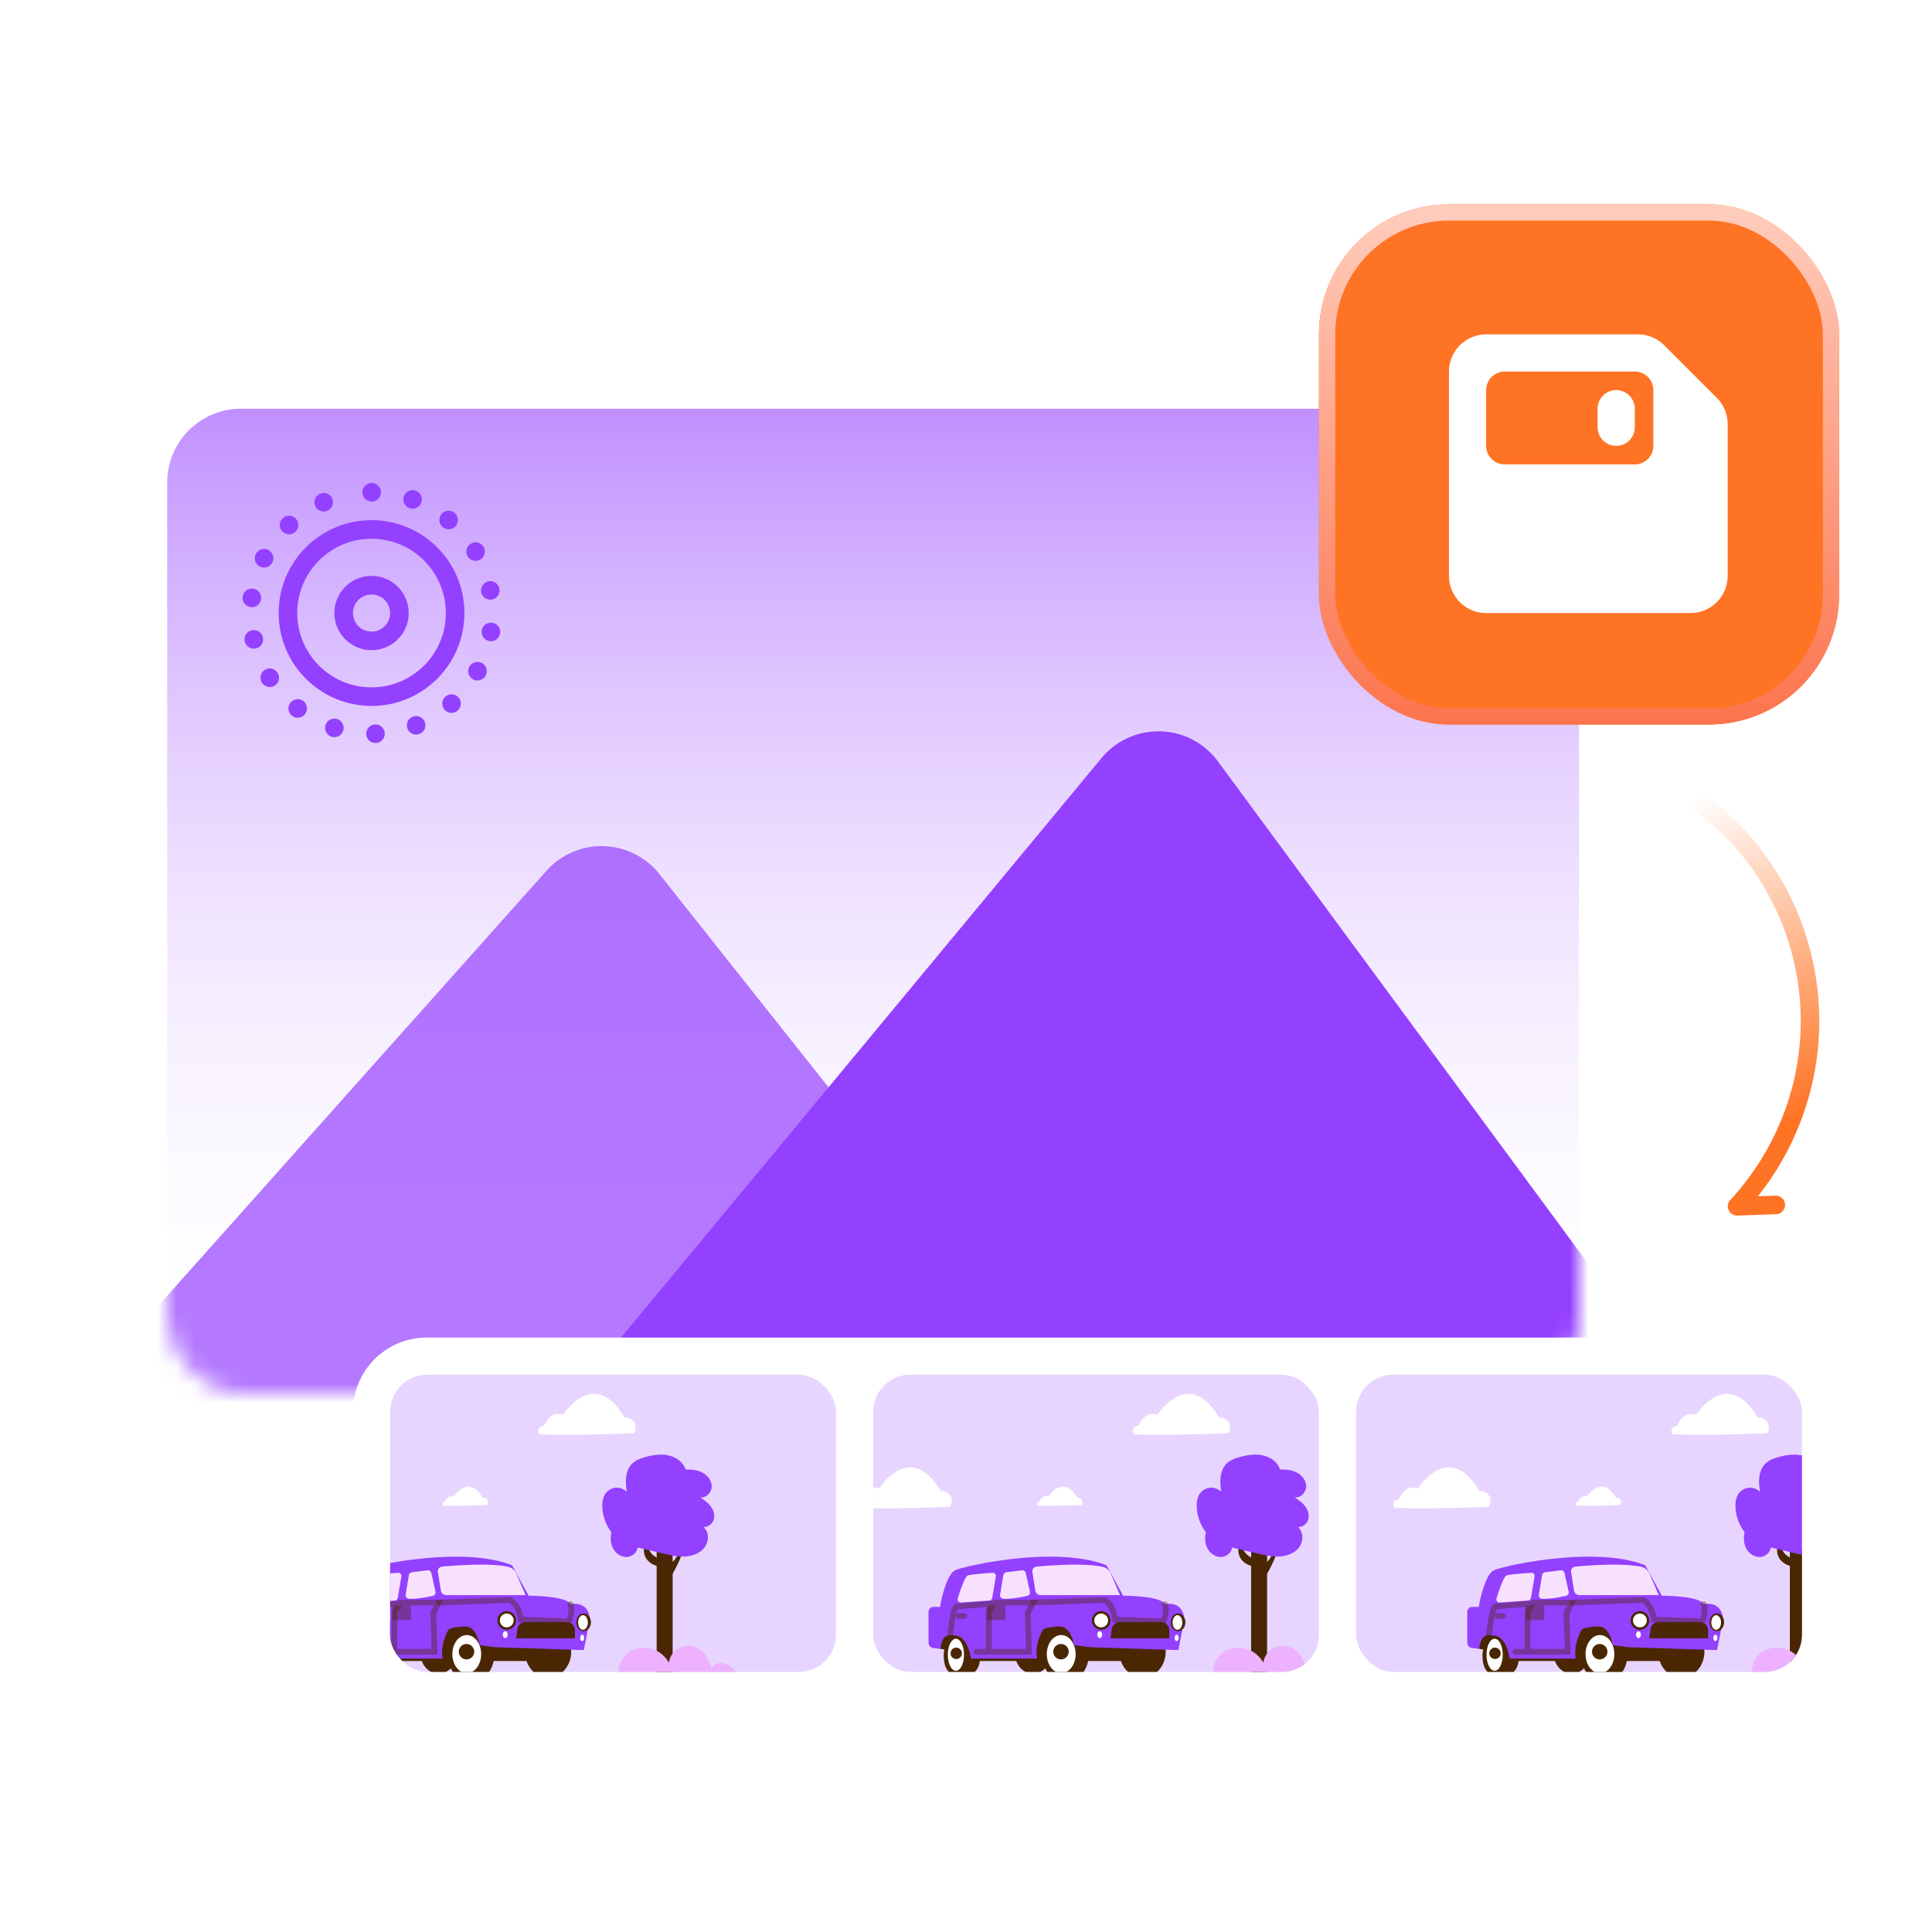
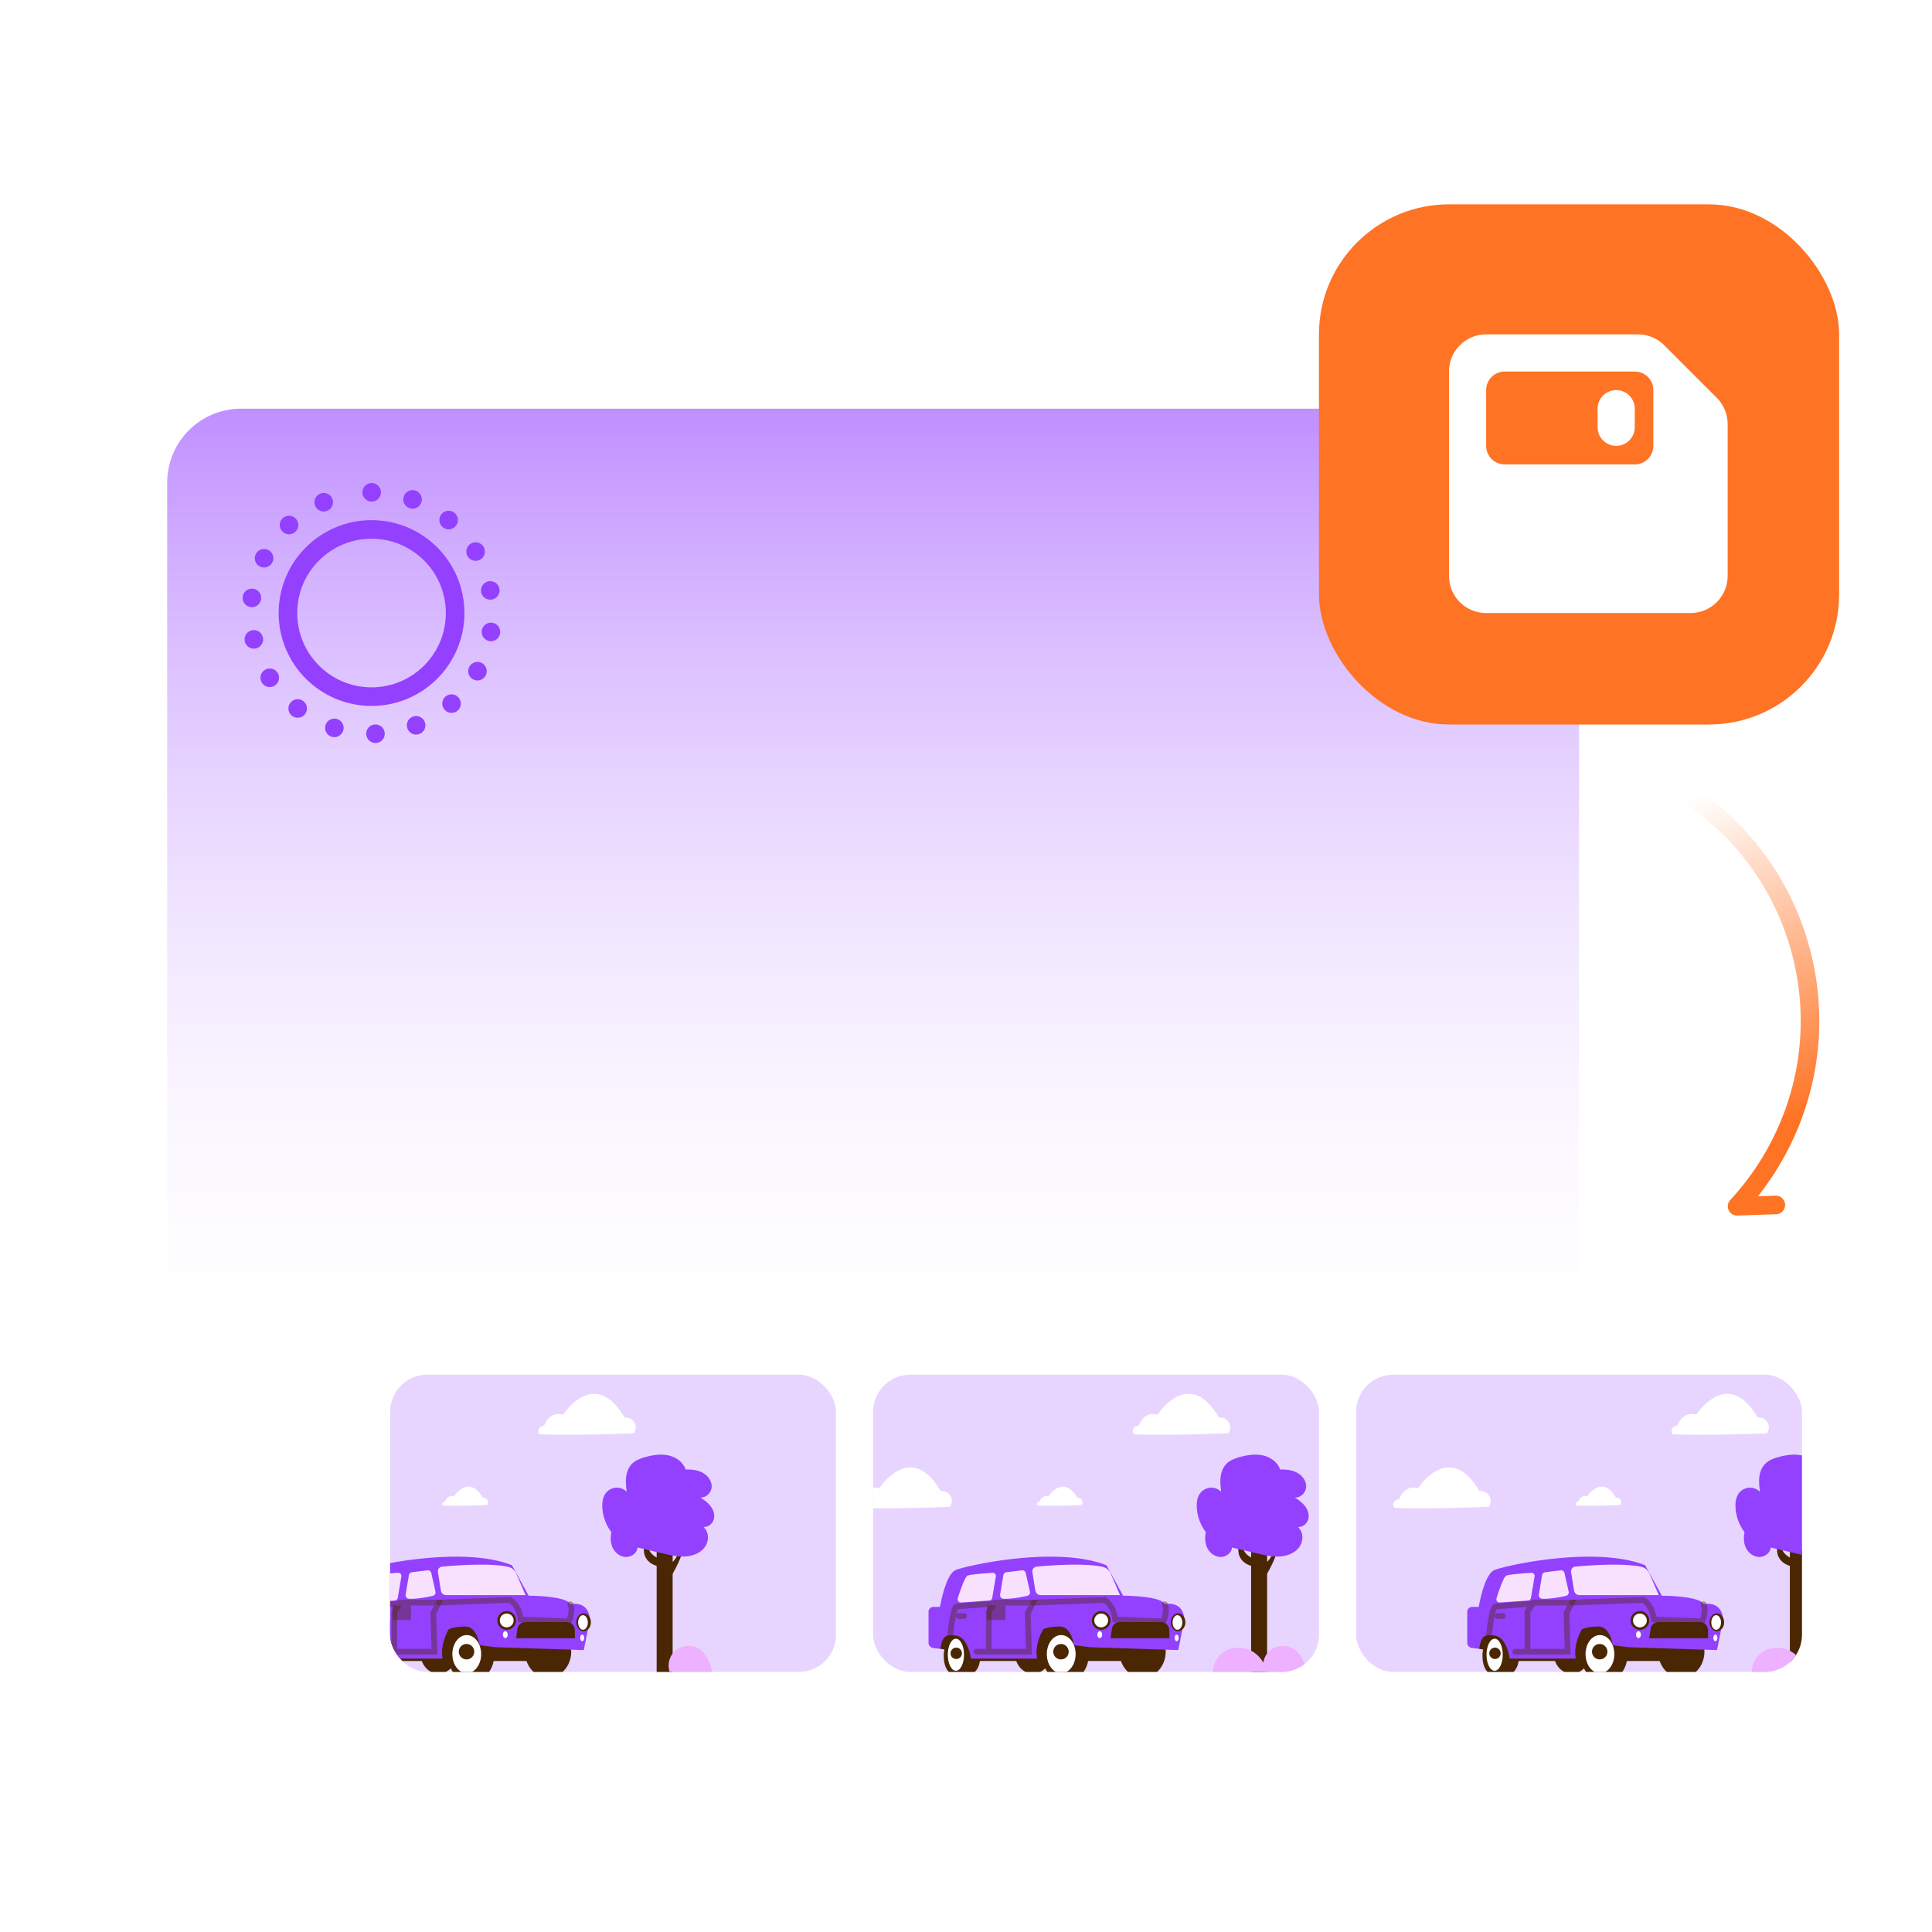
<svg xmlns="http://www.w3.org/2000/svg" width="104" height="104" fill="none">
  <rect width="82" height="59" x="6" y="19" fill="#fff" rx="5" />
  <rect width="76" height="53" x="9" y="22" fill="url(#a)" rx="3.976" />
  <mask id="b" width="76" height="53" x="9" y="22" maskUnits="userSpaceOnUse" style="mask-type:alpha">
-     <rect width="76" height="53" x="9" y="22" fill="#D9D9D9" rx="4" />
-   </mask>
+     </mask>
  <g mask="url(#b)">
    <g filter="url(#c)" opacity=".7">
      <path fill="#9440FF" d="M60.157 78.14H1.515l27.9-31.264a3.976 3.976 0 0 1 6.081.176z" />
    </g>
    <g filter="url(#d)">
      <path fill="#9440FF" d="M89.996 78.14H28.34l30.958-37.335a3.976 3.976 0 0 1 6.261.178l25.636 34.781c.725.985.023 2.376-1.2 2.376" />
    </g>
  </g>
  <circle cx="20" cy="33" r="4.5" stroke="#9440FF" />
-   <circle cx="20" cy="33" r="1.5" stroke="#9440FF" />
  <circle cx="20.007" cy="26.5" r=".5" fill="#9440FF" />
  <circle cx="22.209" cy="26.884" r=".5" fill="#9440FF" transform="rotate(19.8 22.21 26.884)" />
  <circle cx="24.151" cy="27.992" r=".5" fill="#9440FF" transform="rotate(39.6 24.15 27.992)" />
  <circle cx="25.602" cy="29.691" r=".5" fill="#9440FF" transform="rotate(59.4 25.602 29.691)" />
  <circle cx="26.392" cy="31.782" r=".5" fill="#9440FF" transform="rotate(79.2 26.392 31.782)" />
  <circle cx="26.427" cy="34.017" r=".5" fill="#9440FF" transform="rotate(99 26.427 34.017)" />
  <circle cx="25.703" cy="36.131" r=".5" fill="#9440FF" transform="rotate(118.8 25.703 36.131)" />
  <circle cx="24.306" cy="37.876" r=".5" fill="#9440FF" transform="rotate(138.6 24.306 37.876)" />
  <circle cx="22.4" cy="39.044" r=".5" fill="#9440FF" transform="rotate(158.4 22.4 39.044)" />
  <circle cx="20.212" cy="39.497" r=".5" fill="#9440FF" transform="rotate(178.2 20.212 39.497)" />
  <circle cx="17.999" cy="39.182" r=".5" fill="#9440FF" transform="rotate(-162 17.999 39.182)" />
  <circle cx="16.024" cy="38.136" r=".5" fill="#9440FF" transform="rotate(-142.2 16.024 38.136)" />
  <circle cx="14.519" cy="36.483" r=".5" fill="#9440FF" transform="rotate(-122.4 14.52 36.483)" />
  <circle cx="13.664" cy="34.418" r=".5" fill="#9440FF" transform="rotate(-102.6 13.664 34.418)" />
  <circle cx="13.559" cy="32.185" r=".5" fill="#9440FF" transform="rotate(-82.8 13.559 32.185)" />
  <circle cx="14.216" cy="30.049" r=".5" fill="#9440FF" transform="rotate(-63 14.216 30.05)" />
  <circle cx="15.558" cy="28.262" r=".5" fill="#9440FF" transform="rotate(-43.2 15.558 28.262)" />
  <circle cx="17.426" cy="27.035" r=".5" fill="#9440FF" transform="rotate(-23.4 17.426 27.035)" />
  <g filter="url(#e)">
    <rect width="80" height="20" x="19" y="72" fill="#fff" rx="3.976" />
  </g>
  <g clip-path="url(#f)">
    <path fill="#E7D5FF" d="M21 74h28.923v16.011H21z" />
    <path fill="#fff" d="m34.175 77.043-.05.107c-1.393.056-3.596.123-5.092.057l-.027-.053a.273.273 0 0 1 .274-.392h.005s.28-.839 1.025-.606c0 0 1.679-2.628 3.31.155l.027-.003a.528.528 0 0 1 .528.735" />
    <path fill="#4A2702" d="M36.209 83.469h-.861v6.714h.86z" />
    <path fill="#EDB1FF" d="M38.38 90.23c-.052-.294-.115-.59-.242-.86-.127-.272-.324-.518-.588-.657a1.1 1.1 0 0 0-1.287.228 1.1 1.1 0 0 0-.102 1.303" />
-     <path fill="#EDB1FF" d="M36.246 90.266c-.043-.541-.338-1.066-.8-1.35-.464-.283-1.088-.3-1.546-.008-.458.291-.707.892-.554 1.413M39.703 90.252a1 1 0 0 0-.776-.716c-.18-.032-.384-.005-.509.128-.153.163-.136.417-.11.639" />
    <path fill="#4A2702" d="M29.635 87.23h-9.327v2.183h9.327z" />
    <path fill="#4A2702" d="M29.504 90.309c.688 0 1.245-.626 1.245-1.398s-.557-1.398-1.245-1.398c-.687 0-1.245.626-1.245 1.398s.558 1.398 1.245 1.398M23.607 90.09c.53 0 .961-.469.961-1.048s-.43-1.048-.961-1.048-.961.47-.961 1.048c0 .58.43 1.049.961 1.049" />
    <path fill="#4A2702" d="M25.354 90.528c.687 0 1.245-.626 1.245-1.399 0-.772-.558-1.397-1.245-1.397s-1.245.625-1.245 1.397c0 .773.557 1.398 1.245 1.398" />
    <path fill="#fff" d="M25.125 90.069c.428 0 .776-.46.776-1.027s-.348-1.026-.776-1.026-.775.46-.775 1.026.347 1.027.775 1.027" />
    <path fill="#4A2702" d="M25.113 89.326a.415.415 0 1 0 0-.83.415.415 0 0 0 0 .83" />
    <path fill="#9440FF" d="M17.983 88.427v-1.662c0-.146.118-.265.264-.265h.353s.29-1.739.835-1.98c.547-.24 5.44-1.332 8.126-.261l.896 1.638s2.031 0 2.25.459c0 0 .96-.24 1.048.808l-.24 1.223-.088.437-4.74-.153-.873-.11s-.131-1.004-.765-1.004c-.633 0-.895.153-.895.153s-.481.786-.328 1.573h-3.56s-.153-1.224-.874-1.246c-.328-.01-.655-.13-.765.721l-.39-.046a.287.287 0 0 1-.254-.285" />
    <path fill="#F8E1FF" d="M28.289 85.864h-4.274c-.14 0-.259-.1-.282-.24l-.16-.995a.26.26 0 0 1 .05-.199.26.26 0 0 1 .18-.099c2.323-.209 3.271-.057 3.57.018a.62.62 0 0 1 .415.352zM22.118 86.064q-.052 0-.1-.002a.192.192 0 0 1-.182-.223l.174-1.045a.19.19 0 0 1 .164-.159l.832-.105a.19.19 0 0 1 .211.148l.224.999a.19.19 0 0 1-.145.228c-.276.061-.776.159-1.178.159M19.72 86.263a.17.17 0 0 1-.163-.22c.134-.43.381-1.161.529-1.227.147-.065.903-.123 1.341-.152a.17.17 0 0 1 .18.199l-.196 1.152a.17.17 0 0 1-.157.142l-1.522.106z" />
    <path stroke="#4A2702" stroke-linecap="round" stroke-miterlimit="10" stroke-width=".308" d="M21.227 88.911v-2.166l.324-.477h2.06l-.288.568.067 2.075zM20.565 88.911h.661M19.157 88.026s.125-1.474.343-1.55l1.835-.142" opacity=".4" />
    <path stroke="#4A2702" stroke-linecap="round" stroke-miterlimit="10" stroke-width=".615" d="M21.816 86.73h-.377v.171h.377z" opacity=".4" />
    <path stroke="#4A2702" stroke-linecap="round" stroke-miterlimit="10" stroke-width=".308" d="m23.611 86.268 3.851-.142s.468.25.572 1.054l2.595.104s.24-.59.077-.929" opacity=".4" />
    <path fill="#4A2702" d="M27.277 87.732a.502.502 0 1 0 0-1.005.502.502 0 0 0 0 1.005" />
    <path fill="#fff" d="M27.277 87.6a.371.371 0 1 0 0-.742.371.371 0 0 0 0 .743" />
    <path fill="#4A2702" d="M31.416 87.808c.217 0 .393-.215.393-.48 0-.266-.176-.481-.393-.481s-.393.215-.393.48c0 .266.176.481.393.481" />
    <path fill="#fff" d="M31.382 87.732c.145 0 .262-.177.262-.394s-.117-.393-.262-.393c-.144 0-.262.176-.262.393s.118.394.262.394M27.199 88.18c.072 0 .131-.084.131-.186 0-.103-.059-.186-.131-.186s-.131.083-.131.186c0 .102.059.185.131.185M31.34 88.343c.06 0 .109-.078.109-.175s-.05-.174-.11-.174-.109.078-.109.174c0 .097.05.175.11.175" />
    <path fill="#4A2702" d="M30.947 88.19h-3.168l.066-.446c0-.236.191-.427.427-.427h2.23c.245 0 .445.199.445.444zM35.52 84.33s-1.178-.137-.778-1.378h.163s-.195.63.562.945zM36.131 84.846s.594-.987.594-1.377h-.164s-.16.596-.524.689z" />
    <path fill="#9440FF" d="M34.317 83.326c-.038.289-.343.5-.64.486-.296-.014-.56-.221-.689-.483s-.136-.568-.077-.853a2.4 2.4 0 0 1-.489-1.365c-.01-.268.034-.553.207-.761a.76.76 0 0 1 .576-.268.76.76 0 0 1 .576.268l-.037-.004c-.035-.27-.069-.542-.041-.812s.123-.541.316-.736c.198-.2.479-.3.754-.374.4-.106.825-.168 1.228-.074.404.093.783.367.904.755.318-.011.648.023.925.176.278.153.492.444.48.755-.013.312-.303.608-.62.571.206.13.408.272.555.462s.236.436.19.67c-.048.234-.252.444-.496.454l-.053.027c.293.268.282.76.043 1.076-.24.315-.652.468-1.053.49s-.797-.07-1.188-.162l-1.369-.322z" />
    <path fill="#fff" d="m26.248 80.967-.023.05c-.653.027-1.685.058-2.386.027l-.013-.025a.128.128 0 0 1 .128-.183h.003s.13-.393.48-.284c0 0 .787-1.231 1.551.072l.013-.001a.247.247 0 0 1 .247.344" />
  </g>
  <g clip-path="url(#g)">
    <path fill="#E7D5FF" d="M45 74h28.923v16.011H45z" />
    <path fill="#fff" d="m66.175 77.043-.05.107c-1.393.056-3.596.123-5.092.057l-.027-.053a.273.273 0 0 1 .274-.392h.005s.28-.839 1.025-.606c0 0 1.679-2.628 3.31.155l.027-.003a.528.528 0 0 1 .527.735" />
    <path fill="#4A2702" d="M68.209 83.469h-.861v6.714h.86z" />
    <path fill="#EDB1FF" d="M70.38 90.23c-.051-.294-.115-.59-.242-.86-.127-.272-.324-.518-.588-.657a1.1 1.1 0 0 0-1.287.228 1.1 1.1 0 0 0-.102 1.303" />
    <path fill="#EDB1FF" d="M68.246 90.266c-.043-.541-.338-1.066-.8-1.35-.464-.283-1.088-.3-1.546-.008-.458.291-.707.892-.554 1.413M71.703 90.252a1 1 0 0 0-.776-.716c-.18-.032-.384-.005-.509.128-.153.163-.136.417-.11.639" />
    <path fill="#4A2702" d="m50.44 88.026.187.732 1.827.317v-1.396l-2.014-.09z" />
    <path fill="#4A2702" d="M61.635 87.23h-9.327v2.183h9.327z" />
    <path fill="#4A2702" d="M52.767 89.13c0 .615-.237 1.114-1.038 1.114-.691 0-.928-.5-.928-1.115s.355-1.114.928-1.114 1.038.5 1.038 1.114" />
    <path fill="#fff" d="M51.457 89.938c.24 0 .436-.386.436-.863s-.195-.863-.437-.863c-.24 0-.436.386-.436.863s.195.863.436.863" />
    <path fill="#4A2702" d="M51.457 89.304a.306.306 0 1 0 0-.611.306.306 0 0 0 0 .611M61.504 90.309c.688 0 1.245-.626 1.245-1.398s-.557-1.398-1.245-1.398c-.687 0-1.245.626-1.245 1.398s.558 1.398 1.245 1.398M55.607 90.09c.53 0 .961-.469.961-1.048s-.43-1.048-.961-1.048-.961.47-.961 1.048c0 .58.43 1.049.961 1.049" />
    <path fill="#4A2702" d="M57.354 90.528c.687 0 1.245-.626 1.245-1.399 0-.772-.558-1.397-1.245-1.397s-1.245.625-1.245 1.397c0 .773.557 1.398 1.245 1.398" />
    <path fill="#fff" d="M57.125 90.069c.428 0 .776-.46.776-1.027s-.348-1.026-.776-1.026-.775.46-.775 1.026.347 1.027.775 1.027" />
    <path fill="#4A2702" d="M57.113 89.326a.415.415 0 1 0 0-.83.415.415 0 0 0 0 .83" />
    <path fill="#9440FF" d="M49.983 88.427v-1.662c0-.146.118-.265.264-.265h.353s.29-1.739.835-1.98c.546-.24 5.44-1.332 8.126-.261l.896 1.638s2.031 0 2.25.459c0 0 .96-.24 1.048.808l-.24 1.223-.088.437-4.74-.153-.873-.11s-.132-1.004-.765-1.004-.895.153-.895.153-.481.786-.328 1.573h-3.56s-.153-1.224-.874-1.246c-.328-.01-.656-.13-.765.721l-.39-.046a.287.287 0 0 1-.254-.285" />
    <path fill="#F8E1FF" d="M60.289 85.864h-4.274c-.14 0-.259-.1-.282-.24l-.16-.995a.26.26 0 0 1 .05-.199.26.26 0 0 1 .18-.099c2.323-.209 3.271-.057 3.57.018a.62.62 0 0 1 .415.352zM54.118 86.064q-.052 0-.1-.002a.192.192 0 0 1-.182-.223l.174-1.045a.19.19 0 0 1 .165-.159l.831-.105a.19.19 0 0 1 .211.148l.224.999a.19.19 0 0 1-.145.228c-.276.061-.776.159-1.178.159M51.72 86.263a.17.17 0 0 1-.163-.22c.134-.43.381-1.161.529-1.227.147-.065.903-.123 1.341-.152a.17.17 0 0 1 .18.199l-.196 1.152a.17.17 0 0 1-.157.142l-1.522.106z" />
    <path stroke="#4A2702" stroke-linecap="round" stroke-miterlimit="10" stroke-width=".308" d="M53.227 88.911v-2.166l.324-.477h2.06l-.287.568.066 2.075zM52.565 88.911h.661M51.157 88.026s.125-1.474.344-1.55l1.834-.142M51.61 86.989h.291" opacity=".4" />
    <path stroke="#4A2702" stroke-linecap="round" stroke-miterlimit="10" stroke-width=".615" d="M53.816 86.73h-.377v.171h.377z" opacity=".4" />
    <path stroke="#4A2702" stroke-linecap="round" stroke-miterlimit="10" stroke-width=".308" d="m55.611 86.268 3.851-.142s.468.25.572 1.054l2.595.104s.24-.59.077-.929" opacity=".4" />
    <path fill="#4A2702" d="M59.277 87.732a.502.502 0 1 0 0-1.005.502.502 0 0 0 0 1.005" />
    <path fill="#fff" d="M59.277 87.6a.371.371 0 1 0 0-.742.371.371 0 0 0 0 .743" />
    <path fill="#4A2702" d="M63.416 87.808c.217 0 .394-.215.394-.48 0-.266-.177-.481-.394-.481s-.393.215-.393.48c0 .266.176.481.393.481" />
    <path fill="#fff" d="M63.382 87.732c.145 0 .263-.177.263-.394s-.118-.393-.263-.393c-.144 0-.262.176-.262.393s.118.394.262.394M59.199 88.18c.072 0 .131-.084.131-.186 0-.103-.059-.186-.131-.186s-.131.083-.131.186c0 .102.059.185.131.185M63.34 88.343c.06 0 .109-.078.109-.175s-.05-.174-.11-.174-.109.078-.109.174c0 .097.05.175.11.175" />
    <path fill="#4A2702" d="M62.947 88.19h-3.168l.066-.446c0-.236.191-.427.427-.427h2.23c.245 0 .445.199.445.444zM67.52 84.33s-1.178-.137-.778-1.378h.163s-.195.63.562.945zM68.131 84.846s.594-.987.594-1.377h-.164s-.16.596-.524.689z" />
    <path fill="#9440FF" d="M66.317 83.326c-.038.289-.343.5-.64.486-.296-.014-.56-.221-.689-.483s-.136-.568-.077-.853a2.4 2.4 0 0 1-.489-1.365c-.01-.268.034-.553.207-.761a.76.76 0 0 1 .576-.268.76.76 0 0 1 .576.268l-.037-.004c-.034-.27-.069-.542-.041-.812s.123-.541.316-.736c.198-.2.479-.3.754-.374.4-.106.825-.168 1.228-.074.404.093.783.367.903.755.319-.011.649.023.927.176.277.153.492.444.479.755-.013.312-.303.608-.62.571.206.13.408.272.555.462s.236.436.19.67c-.048.234-.252.444-.496.454l-.053.027c.293.268.282.76.043 1.076-.24.315-.652.468-1.053.49s-.797-.07-1.188-.162l-1.369-.322z" />
    <path fill="#fff" d="m58.248 80.967-.023.05c-.653.027-1.685.058-2.386.027l-.013-.025a.128.128 0 0 1 .129-.183h.002s.13-.393.48-.284c0 0 .787-1.231 1.551.072l.013-.001a.247.247 0 0 1 .247.344M51.197 81.003l-.05.107c-1.393.056-3.596.122-5.092.057l-.027-.054a.273.273 0 0 1 .274-.391h.005s.28-.839 1.025-.606c0 0 1.679-2.628 3.31.155l.027-.003a.528.528 0 0 1 .528.735" />
  </g>
  <g clip-path="url(#h)">
    <path fill="#E7D5FF" d="M69 74h28.923v16.011H69z" />
    <path fill="#fff" d="m95.175 77.043-.05.107c-1.393.056-3.596.123-5.092.057l-.027-.053a.273.273 0 0 1 .274-.392h.005s.28-.839 1.025-.606c0 0 1.679-2.628 3.31.155l.027-.003a.528.528 0 0 1 .527.735" />
    <path fill="#4A2702" d="M97.209 83.469h-.861v6.714h.86z" />
    <path fill="#EDB1FF" d="M99.38 90.23c-.051-.294-.115-.59-.242-.86-.127-.272-.324-.518-.588-.657a1.1 1.1 0 0 0-1.287.228 1.1 1.1 0 0 0-.102 1.303" />
    <path fill="#EDB1FF" d="M97.246 90.266c-.043-.541-.338-1.066-.8-1.35-.464-.283-1.088-.3-1.546-.008-.458.291-.707.892-.554 1.413" />
    <path fill="#4A2702" d="m79.44 88.026.187.732 1.827.317v-1.396l-2.014-.09z" />
    <path fill="#4A2702" d="M90.635 87.23h-9.327v2.183h9.327z" />
    <path fill="#4A2702" d="M81.767 89.13c0 .615-.237 1.114-1.038 1.114-.692 0-.928-.5-.928-1.115s.355-1.114.928-1.114 1.038.5 1.038 1.114" />
    <path fill="#fff" d="M80.457 89.938c.24 0 .436-.386.436-.863s-.195-.863-.436-.863c-.242 0-.437.386-.437.863s.195.863.437.863" />
    <path fill="#4A2702" d="M80.457 89.304a.306.306 0 1 0 0-.611.306.306 0 0 0 0 .611M90.504 90.309c.688 0 1.245-.626 1.245-1.398s-.557-1.398-1.245-1.398c-.687 0-1.245.626-1.245 1.398s.558 1.398 1.245 1.398M84.607 90.09c.53 0 .961-.469.961-1.048s-.43-1.048-.961-1.048-.961.47-.961 1.048c0 .58.43 1.049.961 1.049" />
    <path fill="#4A2702" d="M86.354 90.528c.687 0 1.245-.626 1.245-1.399 0-.772-.558-1.397-1.245-1.397s-1.245.625-1.245 1.397c0 .773.557 1.398 1.245 1.398" />
    <path fill="#fff" d="M86.125 90.069c.428 0 .775-.46.775-1.027s-.347-1.026-.775-1.026-.775.46-.775 1.026.347 1.027.775 1.027" />
    <path fill="#4A2702" d="M86.113 89.326a.415.415 0 1 0 0-.83.415.415 0 0 0 0 .83" />
    <path fill="#9440FF" d="M78.983 88.427v-1.662c0-.146.118-.265.264-.265h.353s.29-1.739.836-1.98c.545-.24 5.438-1.332 8.125-.261l.896 1.638s2.031 0 2.25.459c0 0 .96-.24 1.048.808l-.24 1.223-.088.437-4.74-.153-.873-.11s-.131-1.004-.765-1.004c-.633 0-.896.153-.896.153s-.48.786-.327 1.573h-3.56s-.153-1.224-.874-1.246c-.328-.01-.655-.13-.765.721l-.39-.046a.287.287 0 0 1-.254-.285" />
    <path fill="#F8E1FF" d="M89.289 85.864h-4.274c-.14 0-.259-.1-.281-.24l-.161-.995a.26.26 0 0 1 .05-.199.26.26 0 0 1 .18-.099c2.323-.209 3.271-.057 3.57.018a.62.62 0 0 1 .415.352zM83.118 86.064q-.052 0-.1-.002a.192.192 0 0 1-.182-.223l.174-1.045a.19.19 0 0 1 .164-.159l.832-.105a.19.19 0 0 1 .211.148l.224.999a.19.19 0 0 1-.145.228c-.276.061-.777.159-1.178.159M80.72 86.263a.17.17 0 0 1-.163-.22c.134-.43.381-1.161.529-1.227.147-.065.903-.123 1.341-.152a.17.17 0 0 1 .18.199l-.196 1.152a.17.17 0 0 1-.157.142l-1.522.106z" />
    <path stroke="#4A2702" stroke-linecap="round" stroke-miterlimit="10" stroke-width=".308" d="M82.227 88.911v-2.166l.324-.477h2.06l-.288.568.067 2.075zM81.565 88.911h.661M80.157 88.026s.125-1.474.344-1.55l1.834-.142M80.61 86.989h.291" opacity=".4" />
-     <path stroke="#4A2702" stroke-linecap="round" stroke-miterlimit="10" stroke-width=".615" d="M82.816 86.73h-.377v.171h.377z" opacity=".4" />
    <path stroke="#4A2702" stroke-linecap="round" stroke-miterlimit="10" stroke-width=".308" d="m84.611 86.268 3.851-.142s.468.25.572 1.054l2.595.104s.24-.59.077-.929" opacity=".4" />
    <path fill="#4A2702" d="M88.277 87.732a.502.502 0 1 0 0-1.005.502.502 0 0 0 0 1.005" />
    <path fill="#fff" d="M88.277 87.6a.371.371 0 1 0 0-.742.371.371 0 0 0 0 .743" />
    <path fill="#4A2702" d="M92.416 87.808c.217 0 .394-.215.394-.48 0-.266-.177-.481-.394-.481s-.393.215-.393.48c0 .266.176.481.393.481" />
    <path fill="#fff" d="M92.382 87.732c.145 0 .262-.177.262-.394s-.117-.393-.262-.393c-.144 0-.262.176-.262.393s.118.394.262.394M88.199 88.18c.072 0 .131-.084.131-.186 0-.103-.059-.186-.131-.186s-.131.083-.131.186c0 .102.059.185.131.185M92.34 88.343c.06 0 .109-.078.109-.175s-.05-.174-.11-.174-.109.078-.109.174c0 .097.05.175.11.175" />
    <path fill="#4A2702" d="M91.947 88.19h-3.168l.066-.446c0-.236.191-.427.427-.427h2.23c.246 0 .445.199.445.444zM96.52 84.33s-1.178-.137-.778-1.378h.163s-.195.63.562.945z" />
    <path fill="#9440FF" d="M95.317 83.326c-.038.289-.343.5-.64.486-.296-.014-.56-.221-.689-.483s-.136-.568-.077-.853a2.4 2.4 0 0 1-.489-1.365c-.01-.268.034-.553.207-.761a.76.76 0 0 1 .576-.268.76.76 0 0 1 .576.268l-.037-.004c-.034-.27-.069-.542-.041-.812s.123-.541.316-.736c.198-.2.479-.3.754-.374.4-.106.825-.168 1.228-.074.404.093.783.367.903.755.319-.011.649.023.927.176.277.153.492.444.479.755-.013.312-.303.608-.62.571.206.13.408.272.555.462s.236.436.19.67c-.048.234-.252.444-.496.454l-.053.027c.293.268.282.76.043 1.076-.24.315-.652.468-1.053.49s-.797-.07-1.188-.162l-1.369-.322z" />
    <path fill="#fff" d="m87.248 80.967-.023.05c-.653.027-1.685.058-2.386.027l-.013-.025a.128.128 0 0 1 .129-.183h.002s.13-.393.48-.284c0 0 .787-1.231 1.551.072l.013-.001a.247.247 0 0 1 .247.344M80.197 81.003l-.05.107c-1.393.056-3.596.122-5.092.057l-.027-.054a.273.273 0 0 1 .274-.391h.005s.28-.839 1.025-.606c0 0 1.679-2.628 3.31.155l.027-.003a.528.528 0 0 1 .528.735" />
  </g>
  <g filter="url(#i)">
    <rect width="28" height="28" x="71" y="11" fill="#FF7324" rx="7" />
  </g>
-   <rect width="27.125" height="27.125" x="71.438" y="11.438" stroke="url(#j)" stroke-width=".875" rx="6.563" />
  <path fill="#fff" fill-rule="evenodd" d="M78 20a2 2 0 0 1 2-2h8.172a2 2 0 0 1 1.414.586l2.828 2.828A2 2 0 0 1 93 22.828V31a2 2 0 0 1-2 2H80a2 2 0 0 1-2-2zm2 1a1 1 0 0 1 1-1h7a1 1 0 0 1 1 1v3a1 1 0 0 1-1 1h-7a1 1 0 0 1-1-1zm7 0a1 1 0 0 0-1 1v1a1 1 0 1 0 2 0v-1a1 1 0 0 0-1-1" clip-rule="evenodd" />
  <path stroke="url(#k)" stroke-linecap="round" stroke-linejoin="round" d="M91.218 43c5.792 4.045 7.93 11.83 4.72 18.39a14.7 14.7 0 0 1-2.43 3.544l2.083-.072" />
  <defs>
    <filter id="c" width="58.642" height="32.592" x="1.515" y="45.547" color-interpolation-filters="sRGB" filterUnits="userSpaceOnUse">
      <feFlood flood-opacity="0" result="BackgroundImageFix" />
      <feBlend in="SourceGraphic" in2="BackgroundImageFix" result="shape" />
      <feColorMatrix in="SourceAlpha" result="hardAlpha" values="0 0 0 0 0 0 0 0 0 0 0 0 0 0 0 0 0 0 127 0" />
      <feOffset />
      <feGaussianBlur stdDeviation="1.5" />
      <feComposite in2="hardAlpha" k2="-1" k3="1" operator="arithmetic" />
      <feColorMatrix values="0 0 0 0 1 0 0 0 0 1 0 0 0 0 1 0 0 0 0.7 0" />
      <feBlend in2="shape" result="effect1_innerShadow_2_4361" />
    </filter>
    <filter id="d" width="63.149" height="38.773" x="28.341" y="39.367" color-interpolation-filters="sRGB" filterUnits="userSpaceOnUse">
      <feFlood flood-opacity="0" result="BackgroundImageFix" />
      <feBlend in="SourceGraphic" in2="BackgroundImageFix" result="shape" />
      <feColorMatrix in="SourceAlpha" result="hardAlpha" values="0 0 0 0 0 0 0 0 0 0 0 0 0 0 0 0 0 0 127 0" />
      <feOffset />
      <feGaussianBlur stdDeviation="2" />
      <feComposite in2="hardAlpha" k2="-1" k3="1" operator="arithmetic" />
      <feColorMatrix values="0 0 0 0 1 0 0 0 0 1 0 0 0 0 1 0 0 0 0.7 0" />
      <feBlend in2="shape" result="effect1_innerShadow_2_4361" />
    </filter>
    <filter id="e" width="80" height="20" x="19" y="72" color-interpolation-filters="sRGB" filterUnits="userSpaceOnUse">
      <feFlood flood-opacity="0" result="BackgroundImageFix" />
      <feBlend in="SourceGraphic" in2="BackgroundImageFix" result="shape" />
      <feColorMatrix in="SourceAlpha" result="hardAlpha" values="0 0 0 0 0 0 0 0 0 0 0 0 0 0 0 0 0 0 127 0" />
      <feOffset />
      <feGaussianBlur stdDeviation="1" />
      <feComposite in2="hardAlpha" k2="-1" k3="1" operator="arithmetic" />
      <feColorMatrix values="0 0 0 0 0.733 0 0 0 0 0.729 0 0 0 0 1 0 0 0 0.52 0" />
      <feBlend in2="shape" result="effect1_innerShadow_2_4361" />
    </filter>
    <filter id="i" width="28" height="28" x="71" y="11" color-interpolation-filters="sRGB" filterUnits="userSpaceOnUse">
      <feFlood flood-opacity="0" result="BackgroundImageFix" />
      <feBlend in="SourceGraphic" in2="BackgroundImageFix" result="shape" />
      <feColorMatrix in="SourceAlpha" result="hardAlpha" values="0 0 0 0 0 0 0 0 0 0 0 0 0 0 0 0 0 0 127 0" />
      <feOffset />
      <feGaussianBlur stdDeviation="3.294" />
      <feComposite in2="hardAlpha" k2="-1" k3="1" operator="arithmetic" />
      <feColorMatrix values="0 0 0 0 1 0 0 0 0 0.81 0 0 0 0 0.75 0 0 0 1 0" />
      <feBlend in2="shape" result="effect1_innerShadow_2_4361" />
    </filter>
    <linearGradient id="a" x1="47" x2="47" y1="22" y2="75" gradientUnits="userSpaceOnUse">
      <stop stop-color="#C08FFF" />
      <stop offset="1" stop-color="#fff" stop-opacity="0" />
    </linearGradient>
    <linearGradient id="j" x1="85" x2="85" y1="11" y2="39" gradientUnits="userSpaceOnUse">
      <stop stop-color="#FFCDBD" />
      <stop offset="1" stop-color="#FC744D" />
    </linearGradient>
    <linearGradient id="k" x1="98.281" x2="91.237" y1="59.588" y2="42.921" gradientUnits="userSpaceOnUse">
      <stop stop-color="#FF7324" />
      <stop offset="1" stop-color="#FF7324" stop-opacity="0" />
    </linearGradient>
    <clipPath id="f">
      <rect width="24" height="16" x="21" y="74" fill="#fff" rx="2" />
    </clipPath>
    <clipPath id="g">
      <rect width="24" height="16" x="47" y="74" fill="#fff" rx="2" />
    </clipPath>
    <clipPath id="h">
      <rect width="24" height="16" x="73" y="74" fill="#fff" rx="2" />
    </clipPath>
  </defs>
</svg>